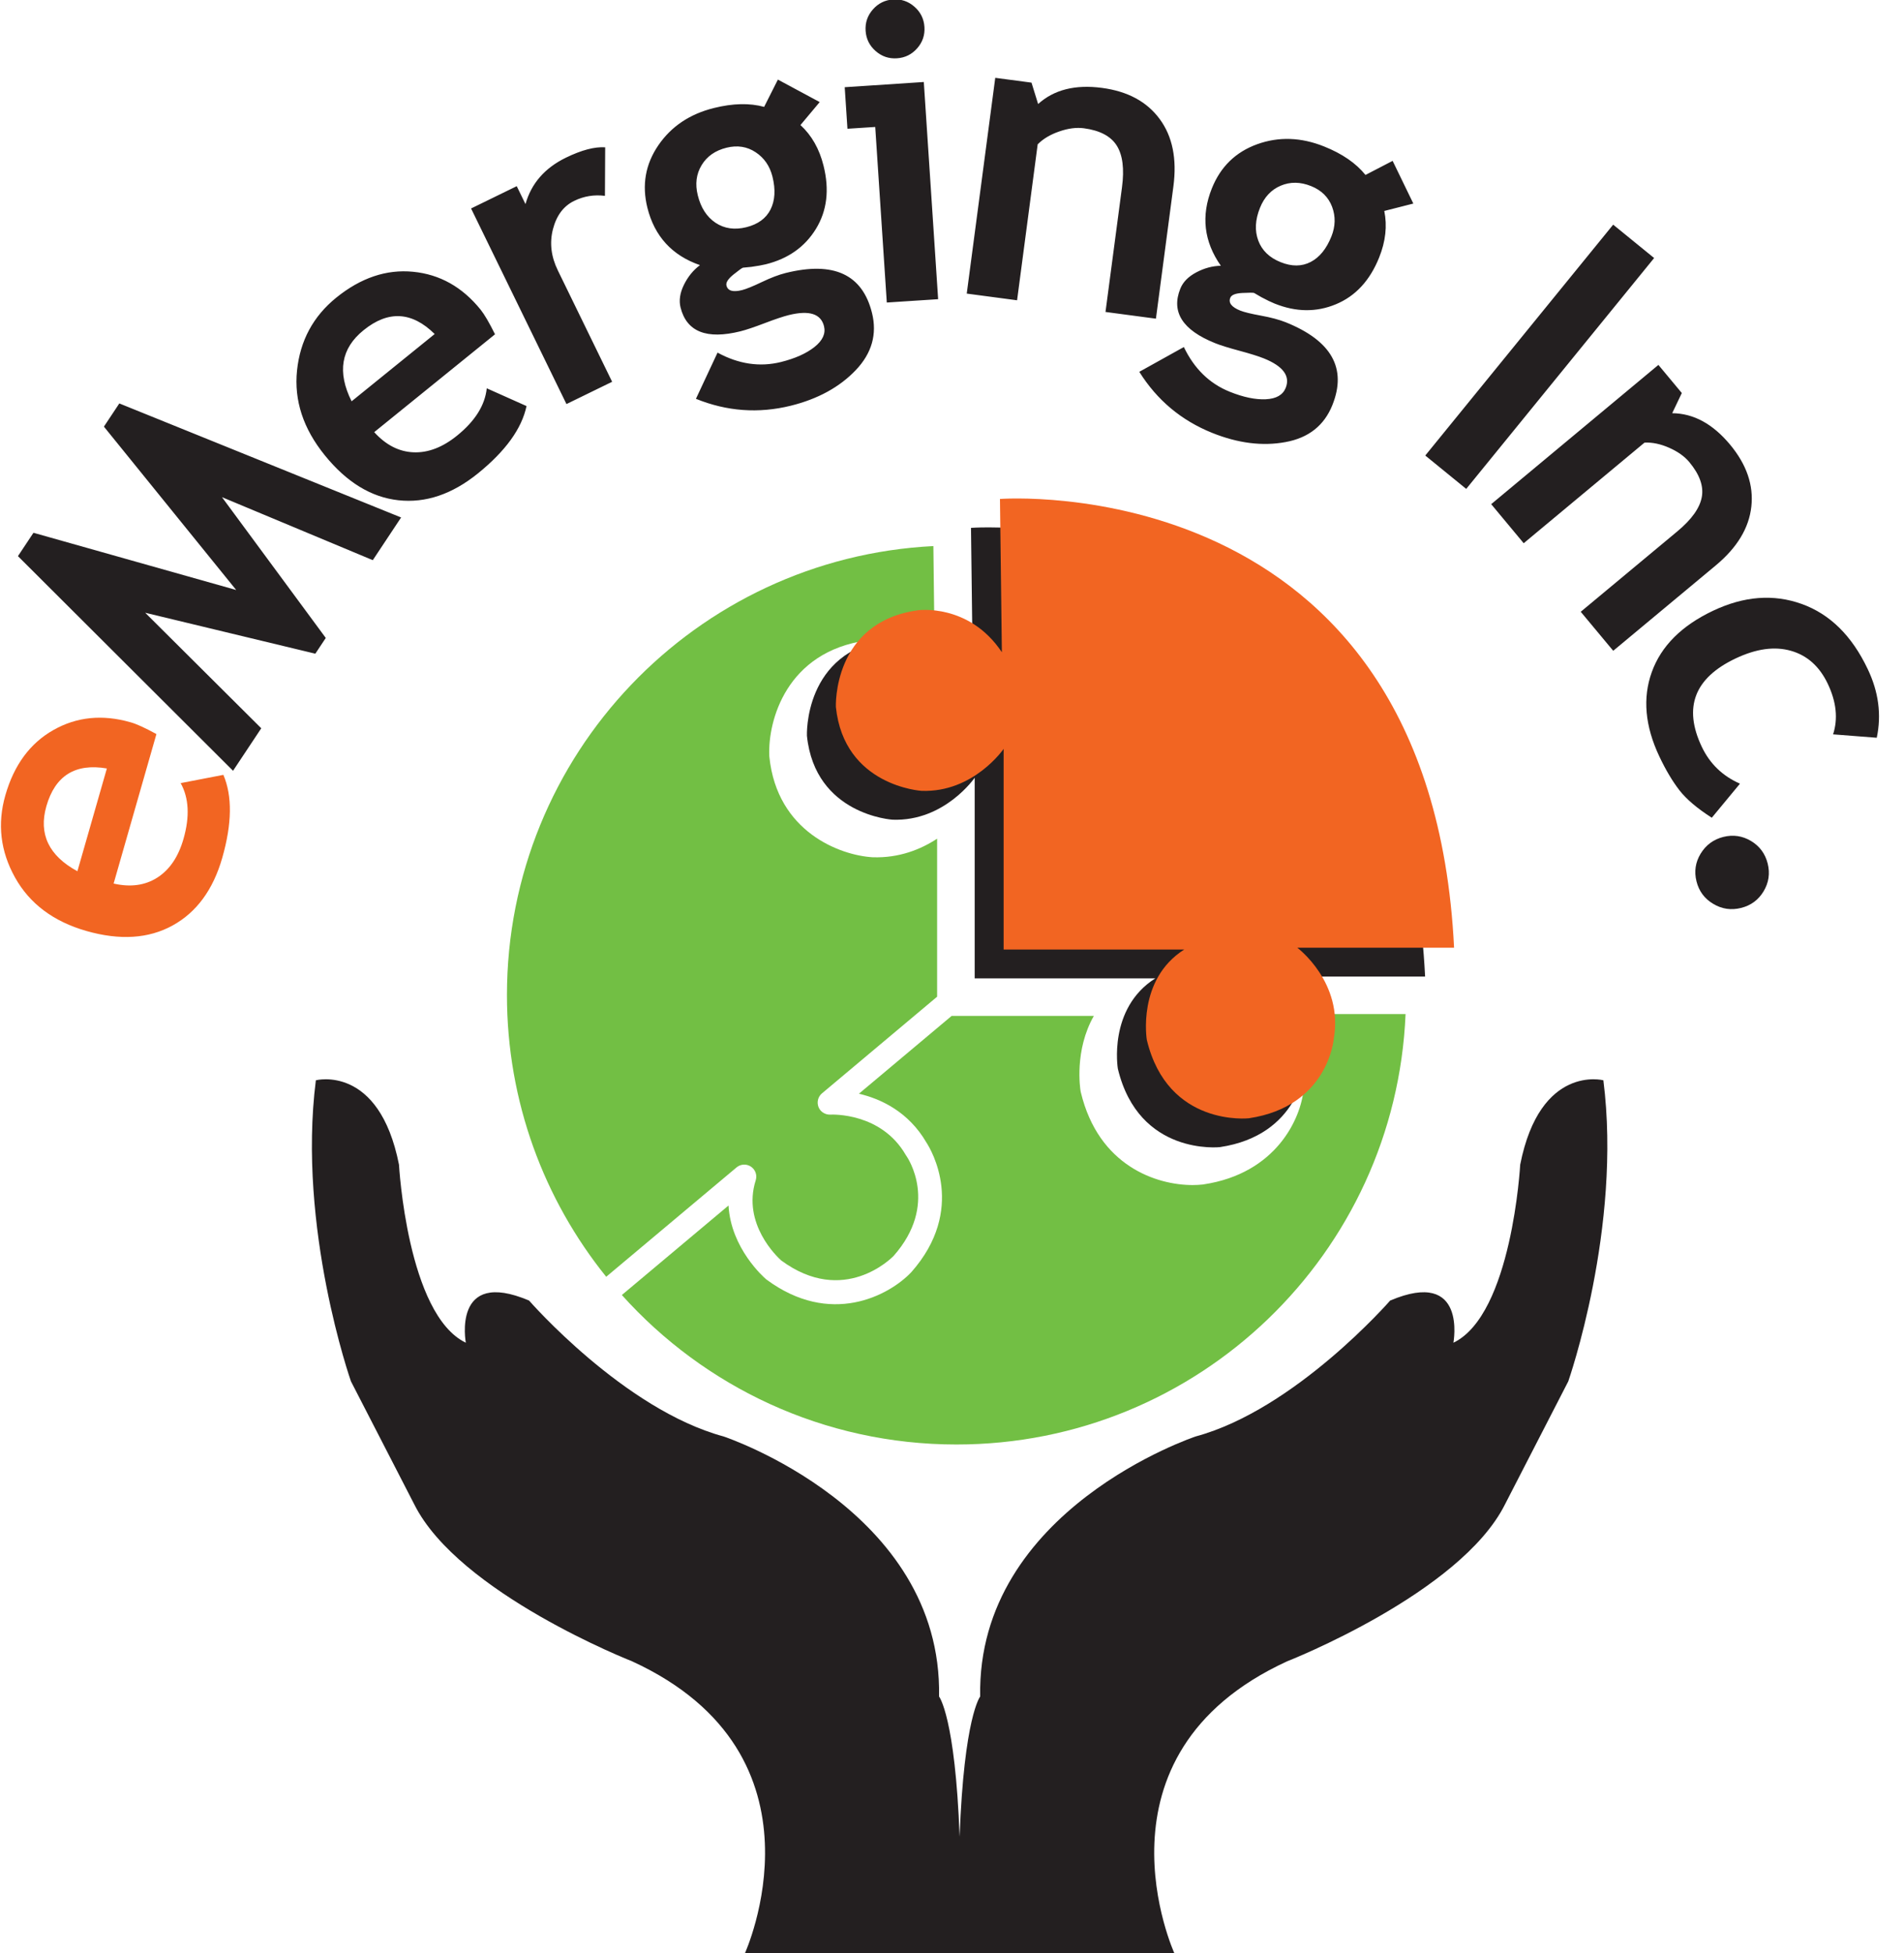
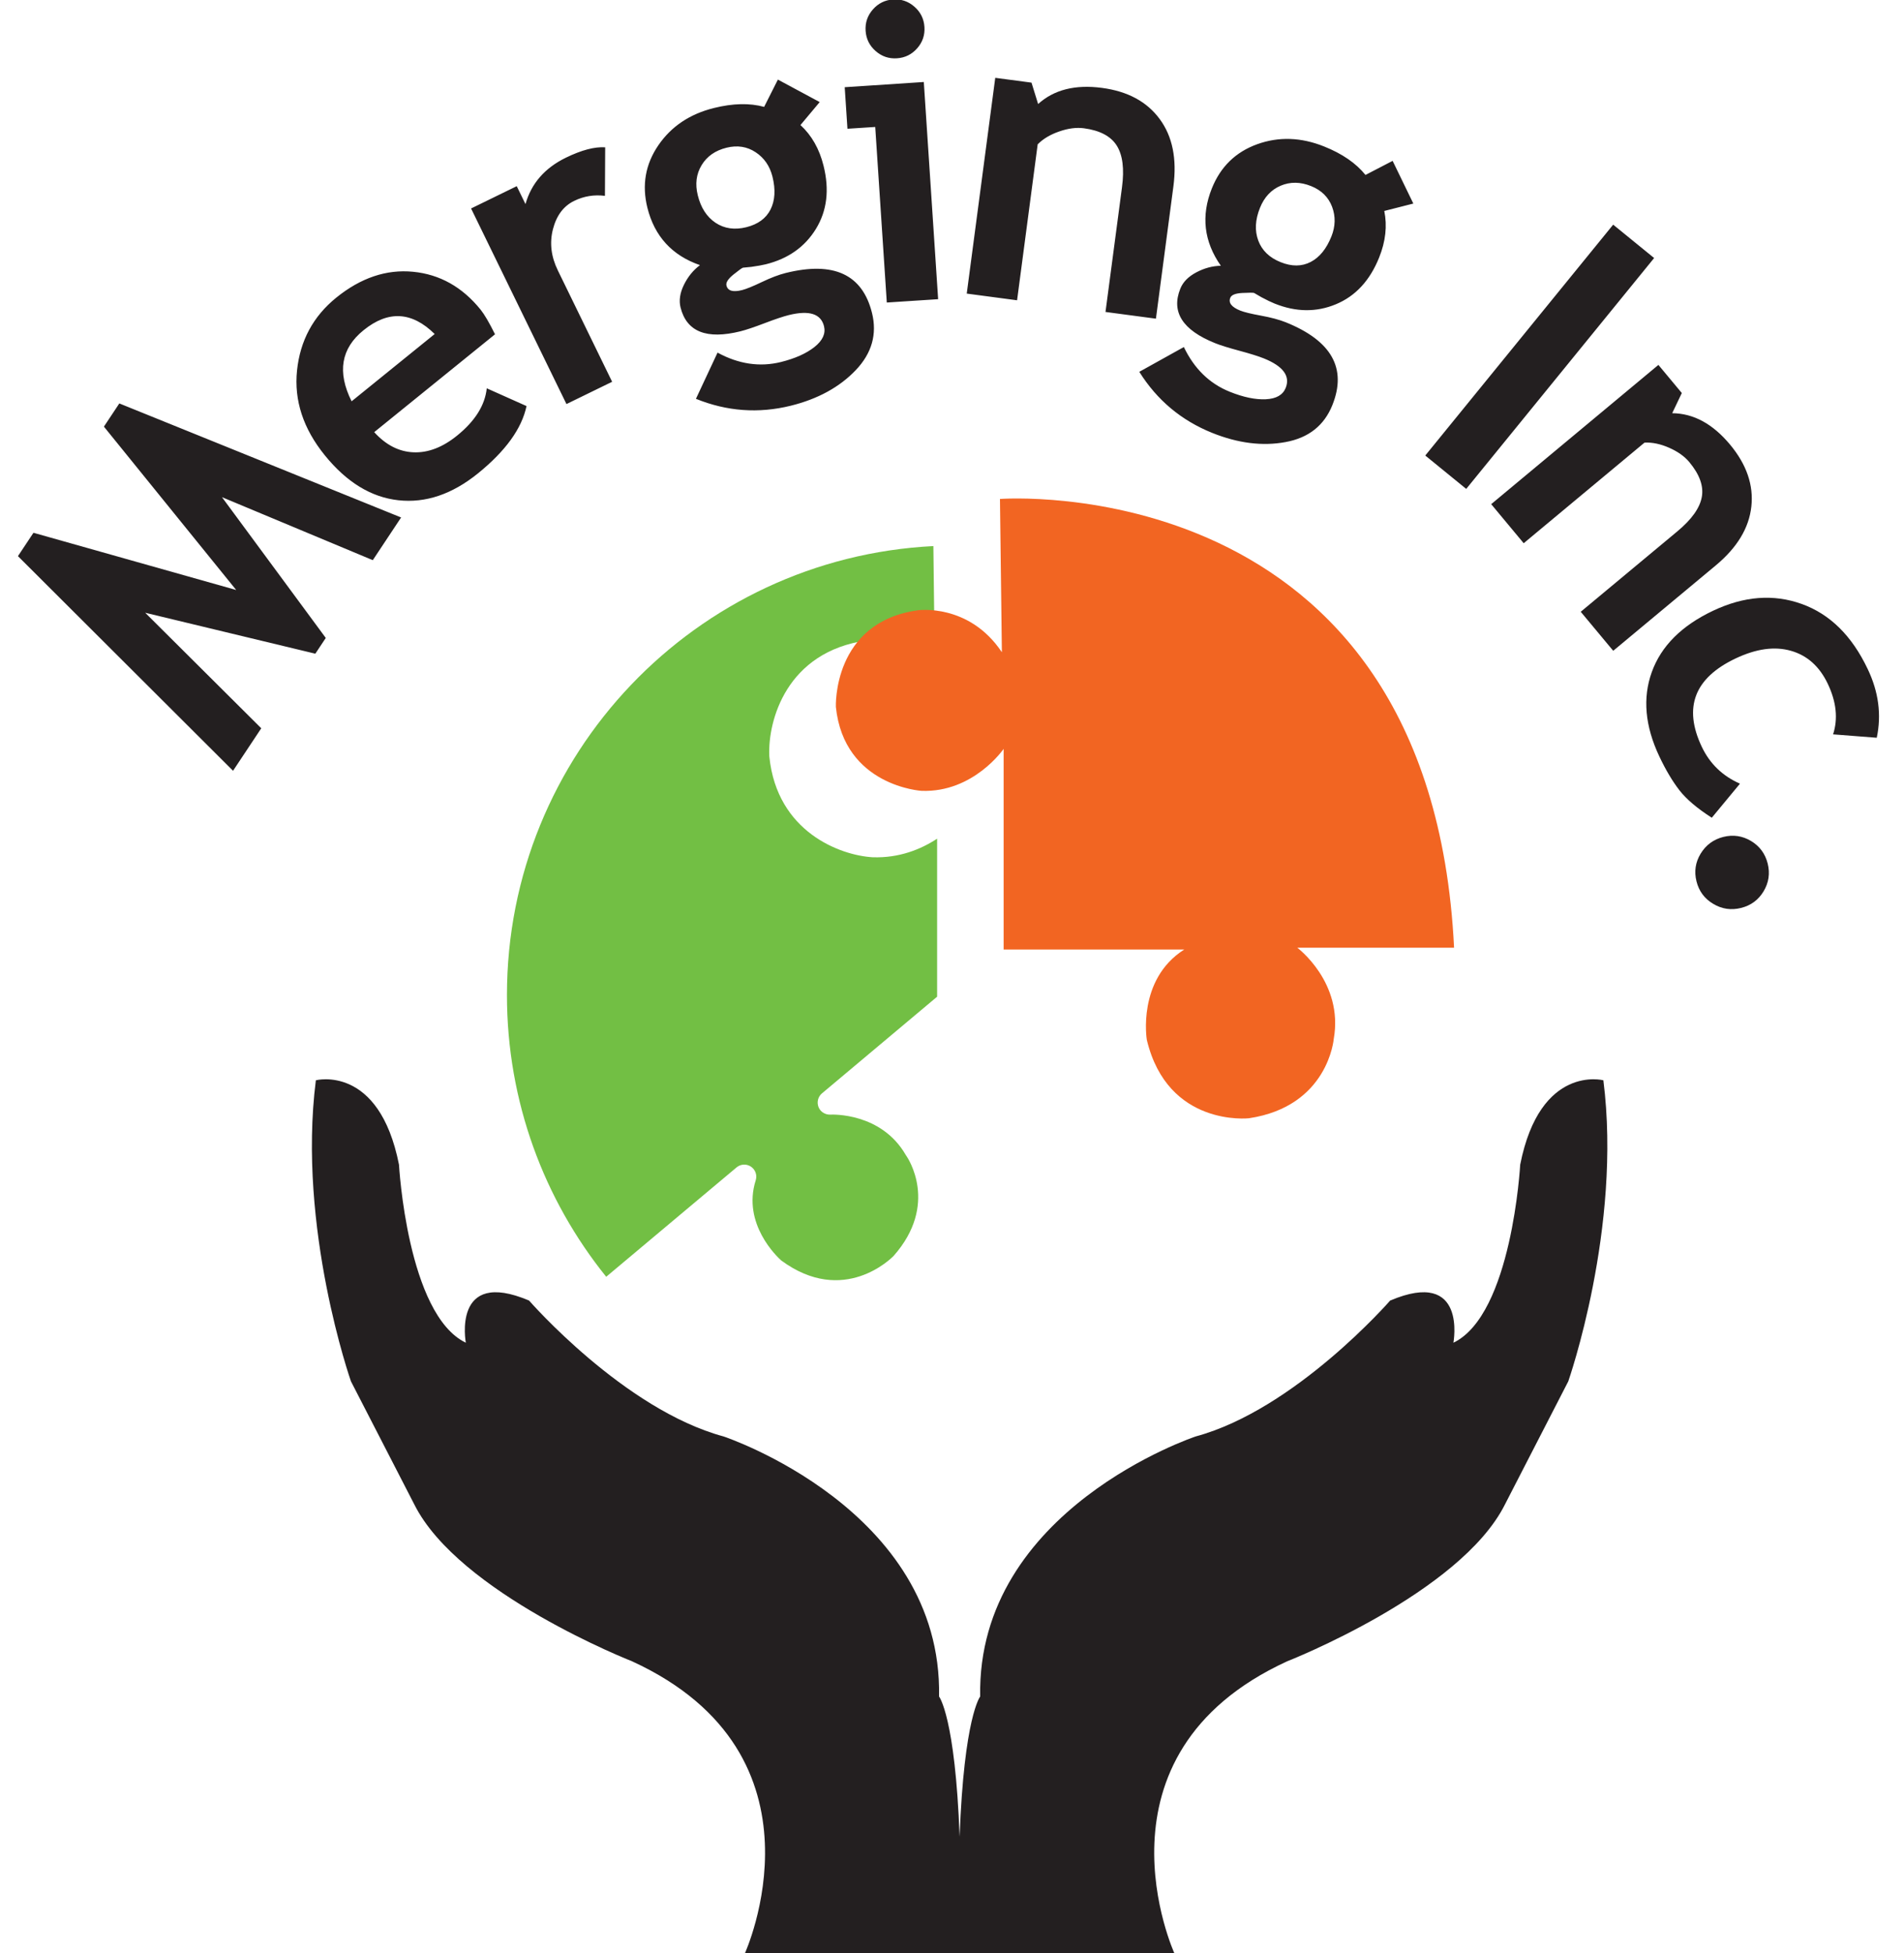
<svg xmlns="http://www.w3.org/2000/svg" width="78" height="80" viewBox="0 0 78 80" fill="none">
  <g clip-path="url(#clip0_202_2688)">
    <path d="M30.173 47.819C30.254 47.75 30.356 47.71 30.463 47.704C30.569 47.698 30.675 47.727 30.764 47.787C30.852 47.846 30.919 47.933 30.955 48.034C30.99 48.135 30.991 48.244 30.959 48.346C30.394 50.129 31.843 51.487 32.004 51.63C34.56 53.512 36.524 51.53 36.607 51.445C38.474 49.335 37.188 47.427 37.131 47.347L37.107 47.311C36.104 45.57 34.1 45.652 34.016 45.656C33.807 45.666 33.608 45.542 33.531 45.345C33.455 45.148 33.509 44.923 33.672 44.786L38.39 40.826V34.354C37.73 34.786 36.84 35.152 35.748 35.114C34.414 35.035 31.837 34.077 31.519 31.007L31.515 30.963C31.453 29.526 32.211 26.689 35.521 26.231C35.596 26.221 36.949 26.044 38.291 26.895L38.237 22.368C28.506 22.86 20.768 30.905 20.768 40.758C20.768 45.128 22.291 49.142 24.834 52.298L30.173 47.819Z" fill="#72BF44" />
-     <path d="M52.795 41.538C53.254 42.29 53.623 43.337 53.404 44.623C53.294 45.795 52.301 48.066 49.298 48.515L49.27 48.519C49.143 48.533 49.004 48.541 48.855 48.541C47.392 48.541 45.004 47.773 44.277 44.738L44.267 44.688C44.252 44.599 44.005 43.027 44.811 41.612H38.986L35.187 44.8C36.063 45.005 37.211 45.522 37.955 46.804C38.142 47.092 39.605 49.542 37.33 52.113C36.415 53.074 34.017 54.352 31.398 52.41C31.388 52.404 31.38 52.396 31.372 52.388C31.302 52.328 29.943 51.142 29.845 49.379L25.475 53.045C28.846 56.802 33.738 59.168 39.183 59.168C49.091 59.168 57.169 51.345 57.581 41.538H52.795Z" fill="#72BF44" />
-     <path d="M39.778 21.622C39.778 21.622 57.41 20.277 58.381 40H51.957C51.957 40 53.863 41.419 53.453 43.737C53.453 43.737 53.227 46.501 49.977 46.987C49.977 46.987 46.653 47.359 45.794 43.775C45.794 43.775 45.382 41.309 47.326 40.076H39.929V31.857C39.929 31.857 38.697 33.652 36.568 33.576C36.568 33.576 33.392 33.389 33.057 30.139C33.057 30.139 32.908 26.665 36.419 26.179C36.419 26.179 38.512 25.879 39.857 27.898L39.778 21.622Z" fill="#231F20" />
    <path d="M40.965 20.438C40.965 20.438 58.597 19.094 59.568 38.818H53.144C53.144 38.818 55.049 40.237 54.639 42.555C54.639 42.555 54.414 45.319 51.164 45.805C51.164 45.805 47.839 46.179 46.981 42.593C46.981 42.593 46.571 40.127 48.512 38.895H41.115V30.675C41.115 30.675 39.883 32.471 37.755 32.394C37.755 32.394 34.579 32.207 34.243 28.957C34.243 28.957 34.094 25.483 37.606 24.997C37.606 24.997 39.696 24.698 41.043 26.716L40.965 20.438Z" fill="#F26522" />
    <path d="M65.684 44.249C65.684 44.249 63.093 43.576 62.277 47.705C62.277 47.705 61.941 53.847 59.541 54.999C59.541 54.999 60.118 51.928 56.95 53.272C56.95 53.272 53.065 57.735 48.985 58.838C48.985 58.838 40.014 61.815 40.154 69.491C40.154 69.491 39.493 70.324 39.312 75.234C39.131 70.326 38.47 69.491 38.47 69.491C38.613 61.813 29.64 58.838 29.64 58.838C25.559 57.735 21.674 53.272 21.674 53.272C18.508 51.928 19.083 54.999 19.083 54.999C16.683 53.847 16.345 47.705 16.345 47.705C15.529 43.578 12.94 44.249 12.94 44.249C12.171 50.295 14.377 56.581 14.377 56.581L16.971 61.62C18.794 65.268 25.897 68.05 25.897 68.05C34.247 71.889 30.506 80.032 30.506 80.032H48.12C48.12 80.032 44.377 71.889 52.727 68.05C52.727 68.05 59.831 65.268 61.654 61.62L64.247 56.581C64.245 56.581 66.454 50.295 65.684 44.249Z" fill="#231F20" />
-     <path d="M6.408 30.068L4.655 36.191C5.348 36.35 5.947 36.267 6.45 35.944C6.952 35.62 7.308 35.094 7.517 34.362C7.779 33.449 7.74 32.688 7.401 32.077L9.151 31.739C9.521 32.607 9.505 33.739 9.105 35.138C8.731 36.444 8.052 37.369 7.069 37.91C6.086 38.45 4.908 38.525 3.537 38.133C2.189 37.747 1.214 37.015 0.615 35.942C0.016 34.866 -0.115 33.745 0.219 32.577C0.574 31.335 1.232 30.442 2.189 29.902C3.145 29.361 4.197 29.256 5.344 29.584C5.59 29.652 5.943 29.813 6.408 30.068ZM3.171 35.687L4.378 31.477C3.085 31.256 2.259 31.771 1.901 33.019C1.573 34.161 1.998 35.051 3.171 35.687Z" fill="#F26522" />
    <path d="M16.432 21.196L15.272 22.945L9.093 20.364L13.346 26.131L12.918 26.776L5.949 25.099L10.703 29.831L9.547 31.572L0.735 22.78L1.371 21.823L9.676 24.167L4.257 17.475L4.888 16.525L16.432 21.196ZM20.279 13.693L15.33 17.701C15.807 18.227 16.345 18.503 16.942 18.527C17.539 18.551 18.134 18.322 18.725 17.843C19.463 17.246 19.867 16.601 19.941 15.905L21.57 16.633C21.375 17.556 20.711 18.474 19.582 19.389C18.524 20.245 17.439 20.613 16.323 20.491C15.208 20.37 14.201 19.755 13.304 18.647C12.42 17.556 12.042 16.398 12.168 15.176C12.295 13.952 12.83 12.959 13.774 12.193C14.78 11.379 15.829 11.025 16.922 11.132C18.016 11.238 18.938 11.755 19.688 12.683C19.847 12.882 20.044 13.218 20.279 13.693ZM14.404 16.438L17.807 13.682C16.874 12.76 15.903 12.707 14.894 13.526C13.97 14.271 13.807 15.242 14.404 16.438ZM24.782 8.022C24.339 7.966 23.919 8.034 23.521 8.229C23.087 8.44 22.798 8.826 22.653 9.385C22.508 9.944 22.575 10.507 22.852 11.075L25.077 15.638L23.206 16.551L19.298 8.539L21.169 7.626L21.527 8.36C21.765 7.516 22.315 6.882 23.184 6.458C23.823 6.147 24.358 6.006 24.792 6.034L24.782 8.022ZM28.51 16.336L29.395 14.444C30.261 14.915 31.127 15.043 31.994 14.828C32.575 14.683 33.033 14.478 33.367 14.213C33.7 13.948 33.831 13.664 33.757 13.363C33.63 12.85 33.149 12.7 32.313 12.906C32.086 12.963 31.756 13.073 31.324 13.238C30.89 13.403 30.561 13.514 30.335 13.57C28.946 13.916 28.128 13.59 27.879 12.593C27.809 12.307 27.855 11.998 28.018 11.666C28.181 11.335 28.4 11.065 28.675 10.86C27.531 10.464 26.812 9.678 26.52 8.505C26.291 7.578 26.44 6.728 26.968 5.954C27.497 5.18 28.257 4.669 29.248 4.424C30.024 4.231 30.709 4.215 31.304 4.378L31.867 3.26L33.58 4.181L32.792 5.122C33.252 5.546 33.568 6.101 33.738 6.79C33.984 7.775 33.879 8.637 33.425 9.377C32.971 10.117 32.285 10.599 31.37 10.826C31.226 10.862 31.029 10.896 30.78 10.931L30.436 10.965C30.398 10.975 30.269 11.067 30.046 11.246C29.825 11.425 29.728 11.576 29.761 11.698C29.815 11.914 30.026 11.976 30.398 11.883C30.564 11.841 30.834 11.733 31.208 11.554C31.582 11.375 31.907 11.252 32.187 11.182C34.152 10.694 35.33 11.238 35.722 12.816C35.939 13.688 35.716 14.472 35.053 15.166C34.39 15.859 33.503 16.344 32.394 16.619C31.071 16.945 29.777 16.85 28.51 16.336ZM28.585 7.998C28.711 8.511 28.954 8.884 29.314 9.126C29.674 9.365 30.094 9.425 30.573 9.307C31.051 9.188 31.383 8.945 31.567 8.579C31.75 8.213 31.777 7.767 31.646 7.238C31.537 6.802 31.308 6.468 30.954 6.235C30.603 6.002 30.205 5.942 29.765 6.05C29.3 6.165 28.96 6.404 28.741 6.768C28.522 7.132 28.472 7.54 28.585 7.998ZM36.329 12.392L35.855 5.2L34.717 5.274L34.605 3.572L37.845 3.359L38.432 12.255L36.329 12.392ZM36.587 -0.022C36.918 -0.044 37.21 0.054 37.461 0.275C37.712 0.494 37.849 0.772 37.871 1.104C37.893 1.435 37.795 1.727 37.574 1.978C37.354 2.229 37.077 2.366 36.745 2.388C36.414 2.41 36.122 2.312 35.871 2.09C35.62 1.871 35.483 1.594 35.461 1.262C35.439 0.931 35.537 0.639 35.758 0.388C35.978 0.137 36.255 2.74368e-06 36.587 -0.022ZM45.288 12.778L45.964 7.67C46.064 6.917 45.992 6.348 45.748 5.962C45.505 5.578 45.057 5.341 44.402 5.254C44.1 5.214 43.764 5.256 43.399 5.383C43.033 5.508 42.735 5.684 42.51 5.912L41.666 12.3L39.604 12.026L40.772 3.188L42.257 3.385L42.528 4.261C43.178 3.674 44.048 3.455 45.143 3.6C46.195 3.739 46.983 4.163 47.507 4.874C48.032 5.584 48.219 6.505 48.07 7.632L47.354 13.053L45.288 12.778ZM46.673 15.23L48.498 14.215C48.924 15.104 49.551 15.715 50.382 16.048C50.938 16.271 51.429 16.374 51.855 16.354C52.281 16.334 52.552 16.179 52.669 15.892C52.866 15.403 52.565 14.997 51.767 14.677C51.549 14.591 51.218 14.486 50.77 14.366C50.321 14.245 49.99 14.143 49.773 14.054C48.444 13.52 47.971 12.778 48.353 11.825C48.462 11.552 48.681 11.329 49.009 11.156C49.336 10.983 49.67 10.893 50.014 10.886C49.318 9.895 49.196 8.838 49.646 7.715C50.002 6.828 50.621 6.227 51.501 5.908C52.384 5.59 53.298 5.62 54.245 6C54.987 6.297 55.551 6.685 55.939 7.166L57.051 6.589L57.899 8.338L56.709 8.641C56.834 9.254 56.764 9.889 56.498 10.549C56.12 11.492 55.529 12.129 54.729 12.462C53.929 12.796 53.091 12.786 52.215 12.434C52.076 12.378 51.895 12.291 51.674 12.173L51.377 12C51.34 11.986 51.18 11.986 50.896 12C50.613 12.014 50.446 12.08 50.4 12.199C50.317 12.404 50.454 12.579 50.808 12.722C50.967 12.786 51.25 12.854 51.658 12.929C52.066 13.003 52.402 13.094 52.671 13.2C54.55 13.956 55.188 15.087 54.581 16.597C54.245 17.431 53.606 17.936 52.663 18.108C51.72 18.283 50.717 18.157 49.658 17.731C48.394 17.222 47.399 16.39 46.673 15.23ZM51.616 8.515C51.419 9.003 51.397 9.451 51.547 9.855C51.698 10.259 52.004 10.555 52.462 10.738C52.92 10.923 53.33 10.919 53.694 10.73C54.058 10.541 54.339 10.193 54.542 9.688C54.709 9.272 54.719 8.866 54.571 8.47C54.422 8.076 54.134 7.793 53.714 7.624C53.272 7.445 52.856 7.441 52.466 7.606C52.076 7.771 51.791 8.076 51.616 8.515ZM58.388 18.659L66.086 9.202L67.764 10.569L60.066 20.026L58.388 18.659ZM64.757 25.059L68.717 21.763C69.302 21.276 69.634 20.81 69.716 20.362C69.799 19.914 69.628 19.437 69.206 18.929C69.011 18.694 68.735 18.498 68.382 18.342C68.028 18.185 67.69 18.115 67.371 18.129L62.42 22.251L61.089 20.651L67.939 14.947L68.898 16.099L68.504 16.925C69.379 16.933 70.168 17.363 70.874 18.211C71.551 19.025 71.843 19.871 71.746 20.75C71.65 21.628 71.165 22.43 70.291 23.158L66.088 26.657L64.757 25.059ZM76.884 30.219L75.095 30.08C75.302 29.441 75.23 28.752 74.878 28.01C74.54 27.299 74.038 26.848 73.367 26.657C72.695 26.466 71.943 26.573 71.105 26.969C69.415 27.769 68.952 28.975 69.714 30.585C70.044 31.282 70.567 31.787 71.28 32.1L70.126 33.495C69.525 33.11 69.085 32.736 68.8 32.37C68.516 32.004 68.241 31.542 67.978 30.987C67.389 29.743 67.286 28.589 67.668 27.528C68.052 26.464 68.888 25.628 70.177 25.017C71.445 24.416 72.657 24.324 73.813 24.74C74.969 25.156 75.867 26.044 76.512 27.403C76.96 28.338 77.083 29.278 76.884 30.219ZM70.599 34.281C71.003 34.181 71.381 34.237 71.734 34.448C72.088 34.661 72.315 34.969 72.416 35.373C72.516 35.777 72.46 36.155 72.249 36.508C72.036 36.862 71.728 37.09 71.324 37.19C70.92 37.291 70.54 37.236 70.185 37.023C69.829 36.812 69.6 36.505 69.499 36.1C69.399 35.697 69.455 35.319 69.67 34.965C69.887 34.611 70.197 34.382 70.599 34.281Z" fill="#231F20" />
  </g>
  <defs>
    <clipPath id="clip0_202_2688">
      <rect width="77.186" height="80" fill="white" />
    </clipPath>
  </defs>
</svg>